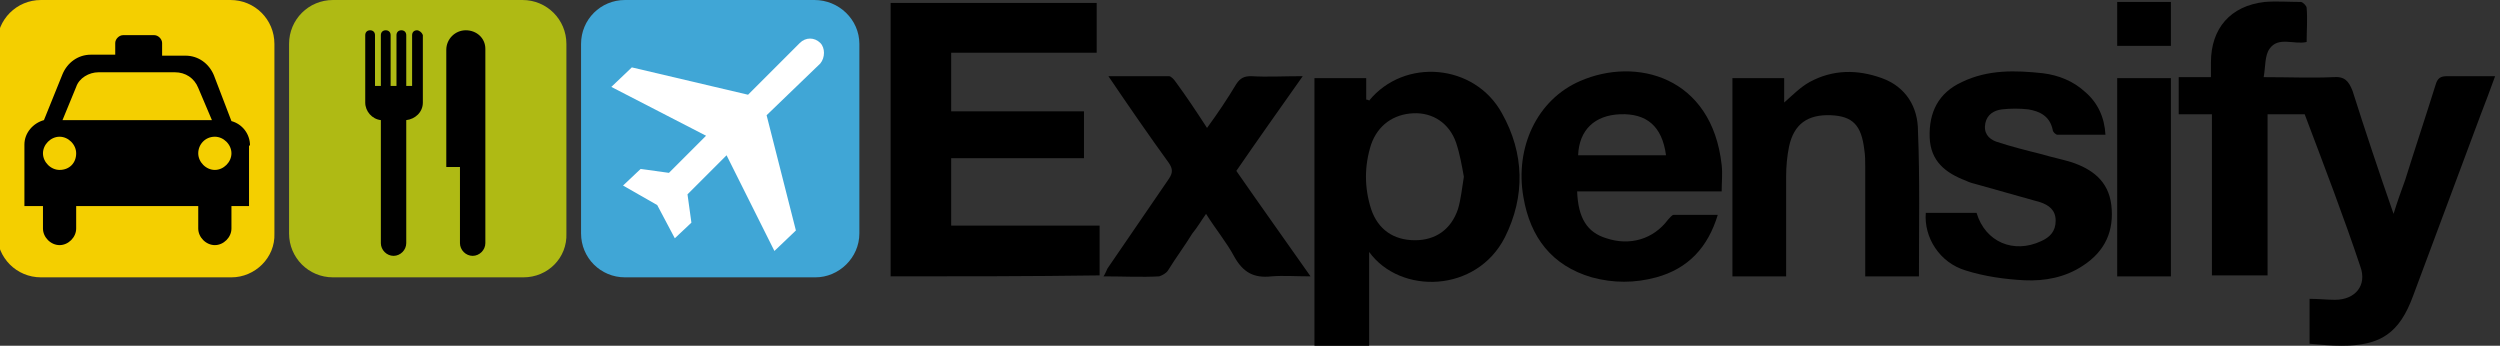
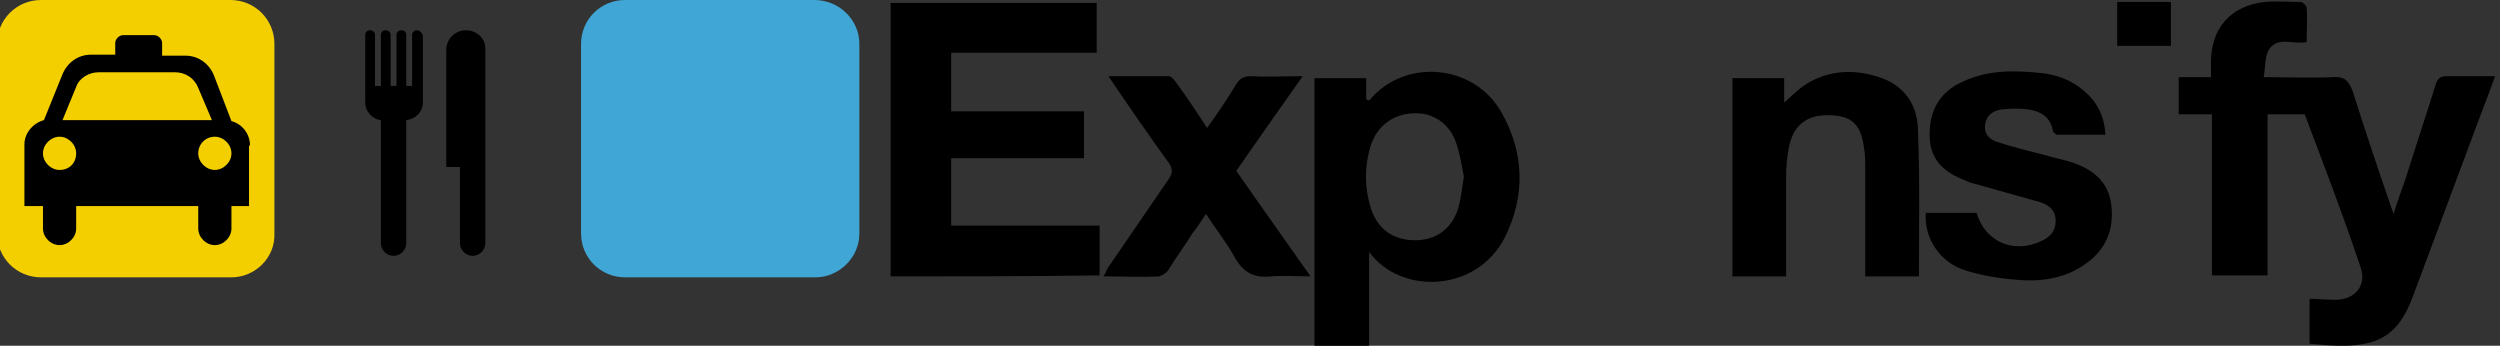
<svg xmlns="http://www.w3.org/2000/svg" id="Layer_1" x="0px" y="0px" viewBox="0 0 256 35.4" style="enable-background:new 0 0 256 35.4;" xml:space="preserve">
  <rect x="0" y="0" width="256" height="35.4" fill="#333333" stroke="none" />
  <style type="text/css">	.st0{fill:#40A6D6;}	.st1{fill:#F4CF00;}	.st2{fill:#AFBA14;}	.st3{fill:#FFFFFF;}</style>
  <g>
    <path d="M232.2,11.7c0,5.5,0,11,0,16.5c-1.9,0-3.7,0-5.7,0c0-5.4,0-10.9,0-16.5c-1.2,0-2.2,0-3.4,0c0-1.3,0-2.4,0-3.8  c1.1,0,2.1,0,3.3,0c0-0.6,0-1,0-1.5c0-3.5,2-5.8,5.5-6.2c1.2-0.1,2.5,0,3.7,0c0.2,0,0.6,0.4,0.6,0.6c0.1,1.2,0,2.3,0,3.5  c-1.3,0.3-2.9-0.6-3.8,0.7c-0.5,0.7-0.4,1.8-0.6,2.9c2.6,0,4.9,0.1,7.1,0c1.2-0.1,1.6,0.4,2,1.4c1.3,4.1,2.7,8.3,4.2,12.6  c0.4-1.3,0.8-2.4,1.2-3.5c1-3.2,2.1-6.5,3.1-9.7c0.2-0.7,0.5-0.9,1.2-0.9c1.6,0,3.2,0,4.9,0c-0.5,1.4-1,2.7-1.5,4  c-2.3,6.2-4.6,12.3-6.9,18.5c-1.4,3.8-3.3,5.1-7.3,5.1c-1.1,0-2.2-0.1-3.3-0.2c0-1.6,0-3,0-4.6c0.9,0,1.8,0.1,2.6,0.1  c2.1,0,3.3-1.5,2.6-3.4C240,22.2,238,17,236,11.7C234.7,11.7,233.5,11.7,232.2,11.7z" />
    <path d="M91.2,28.3c0-9.4,0-18.6,0-28c7.1,0,14.1,0,21.1,0c0,1.7,0,3.3,0,5.1c-4.9,0-9.9,0-14.9,0c0,2.1,0,4,0,6c4.5,0,9,0,13.6,0  c0,1.7,0,3.2,0,4.8c-4.6,0-9.1,0-13.6,0c0,2.3,0,4.5,0,6.9c5.1,0,10.1,0,15.2,0c0,1.8,0,3.4,0,5.1C105.5,28.3,98.4,28.3,91.2,28.3z  " />
    <path d="M140.2,25.8c0,3.4,0,6.5,0,9.6c-1.9,0-3.7,0-5.6,0c0-9.1,0-18.2,0-27.4c1.7,0,3.4,0,5.3,0c0,0.7,0,1.5,0,2.2  c0.2,0,0.3,0.1,0.3,0.1c3.6-4.4,10.8-3.8,13.6,1.3c2.3,4.1,2.4,8.5,0.3,12.7C151.2,30,143.4,30.2,140.2,25.8z M149.9,18.1  c-0.2-1.1-0.4-2.3-0.8-3.5c-0.7-2-2.4-3.1-4.4-3c-2,0.1-3.6,1.2-4.3,3.2c-0.7,2.2-0.7,4.4,0,6.6c0.7,2.1,2.3,3.2,4.5,3.2  c2.1,0,3.7-1.1,4.4-3.2C149.6,20.4,149.7,19.3,149.9,18.1z" />
-     <path d="M176.3,19.6c-5,0-9.9,0-14.8,0c0.1,2.7,1,4.2,3,4.8c2.4,0.8,4.8,0.1,6.3-1.9c0.2-0.2,0.4-0.5,0.6-0.5c1.5,0,2.9,0,4.5,0  c-1,3.3-3,5.5-6.3,6.4c-2.2,0.6-4.4,0.6-6.6,0c-4.1-1.2-6.3-4.1-7-8.2c-0.9-5.1,1.4-10,5.8-11.9c5.7-2.5,13.5-0.5,14.5,8.6  C176.4,17.8,176.3,18.6,176.3,19.6z M161.6,15.9c3,0,6,0,9,0c-0.4-3-2-4.3-4.7-4.2C163.3,11.8,161.7,13.3,161.6,15.9z" />
    <path d="M196.5,28.3c-1.8,0-3.6,0-5.5,0c0-0.4,0-0.8,0-1.2c0-3.3,0-6.7,0-10c0-0.6,0-1.2-0.1-1.8c-0.3-2.5-1.2-3.4-3.4-3.5  c-2.4-0.1-3.8,0.9-4.3,3.2c-0.2,1-0.3,2-0.3,3.1c0,3.4,0,6.7,0,10.2c-1.9,0-3.7,0-5.5,0c0-6.7,0-13.5,0-20.3c1.7,0,3.5,0,5.3,0  c0,0.9,0,1.7,0,2.5c0.9-0.8,1.7-1.6,2.6-2.1c2.4-1.3,4.9-1.3,7.4-0.4c2.5,0.9,3.7,3,3.7,5.4C196.6,18.3,196.5,23.3,196.5,28.3z" />
    <path d="M197.2,21.8c1.7,0,3.4,0,5.2,0c0.9,3,3.8,4.2,6.6,2.9c0.9-0.4,1.5-1,1.5-2.1c0-1.1-0.7-1.6-1.6-1.9  c-2.1-0.6-4.3-1.2-6.4-1.8c-0.4-0.1-0.8-0.2-1.2-0.4c-2.1-0.8-3.6-2-3.7-4.4c-0.1-2.6,0.9-4.6,3.3-5.7c2.7-1.3,5.5-1.2,8.3-0.9  c1.6,0.2,3.1,0.8,4.3,1.9c1.3,1.1,2,2.6,2.1,4.4c-1.6,0-3.3,0-4.9,0c-0.2,0-0.5-0.3-0.5-0.5c-0.3-1.4-1.3-1.9-2.5-2.1  c-0.9-0.1-1.8-0.1-2.7,0c-0.8,0.1-1.5,0.5-1.7,1.4c-0.2,1,0.3,1.6,1.1,1.9c1.5,0.5,3.1,0.9,4.7,1.3c1,0.3,2,0.5,3,0.8  c2.1,0.7,3.8,1.9,4.1,4.4c0.3,2.6-0.6,4.7-2.9,6.2c-1.8,1.2-3.9,1.6-6,1.5c-2-0.1-4.1-0.4-6-1C198.6,26.9,197,24.3,197.2,21.8z" />
    <path d="M126.6,17.5c2.5,3.6,5,7.1,7.6,10.8c-1.5,0-2.8-0.1-4,0c-1.8,0.2-2.9-0.4-3.8-2c-0.8-1.5-1.9-2.8-2.9-4.4  c-0.5,0.7-0.9,1.4-1.4,2c-0.8,1.3-1.7,2.5-2.5,3.8c-0.2,0.3-0.6,0.5-0.9,0.6c-1.8,0.1-3.7,0-5.7,0c0.2-0.3,0.3-0.6,0.4-0.8  c2.1-3.1,4.2-6.1,6.3-9.2c0.4-0.6,0.4-1,0-1.6c-2.1-2.9-4.1-5.8-6.2-8.9c2.2,0,4.2,0,6.2,0c0.2,0,0.5,0.3,0.7,0.6  c1.1,1.5,2.1,3,3.2,4.7c1.1-1.5,2.1-3,3-4.5c0.4-0.6,0.8-0.8,1.5-0.8c1.7,0.1,3.3,0,5.3,0C131,11.2,128.8,14.3,126.6,17.5z" />
-     <path d="M216.8,8c1.8,0,3.6,0,5.5,0c0,6.7,0,13.5,0,20.3c-1.8,0-3.6,0-5.5,0C216.8,21.5,216.8,14.8,216.8,8z" />
    <path d="M222.3,4.7c-1.9,0-3.7,0-5.5,0c0-1.5,0-3,0-4.5c1.8,0,3.7,0,5.5,0C222.3,1.7,222.3,3.2,222.3,4.7z" />
  </g>
  <path class="st0" d="M83.5,28.4H64c-2.5,0-4.5-2-4.5-4.5V4.5C59.5,2,61.5,0,64,0l19.4,0C85.9,0,88,2,88,4.5v19.4 C88,26.4,85.9,28.4,83.5,28.4z" />
  <path class="st1" d="M23.7,28.4H4.2c-2.5,0-4.5-2-4.5-4.5V4.5C-0.3,2,1.7,0,4.2,0l19.4,0c2.5,0,4.5,2,4.5,4.5v19.4 C28.2,26.4,26.1,28.4,23.7,28.4z" />
-   <path class="st2" d="M53.6,28.4H34.1c-2.5,0-4.5-2-4.5-4.5V4.5c0-2.5,2-4.5,4.5-4.5l19.4,0c2.5,0,4.5,2,4.5,4.5v19.4 C58.1,26.4,56.1,28.4,53.6,28.4z" />
  <g>
    <path d="M47.7,3.1c-1.1,0-2,0.9-2,2v12h1.4v7.8c0,0.7,0.6,1.3,1.3,1.3h0c0.7,0,1.3-0.6,1.3-1.3v-7.8v-0.6V5  C49.7,3.9,48.8,3.1,47.7,3.1z" />
    <path d="M42.7,3.1c-0.3,0-0.5,0.2-0.5,0.5v5.2h-0.6V3.6c0-0.3-0.2-0.5-0.5-0.5c-0.3,0-0.5,0.2-0.5,0.5v5.2h-0.6V3.6  c0-0.3-0.2-0.5-0.5-0.5c-0.3,0-0.5,0.2-0.5,0.5v5.2h-0.6V3.6c0-0.3-0.2-0.5-0.5-0.5c-0.3,0-0.5,0.2-0.5,0.5v5.2v0.4v1.3  c0,0.9,0.7,1.7,1.6,1.8v12.6c0,0.7,0.6,1.3,1.3,1.3c0.7,0,1.3-0.6,1.3-1.3V12.3c0.9-0.1,1.7-0.8,1.7-1.8V9.1V8.7V3.6  C43.2,3.3,42.9,3.1,42.7,3.1z" />
  </g>
-   <path class="st3" d="M84,4.4c-0.6-0.6-1.5-0.6-2.1,0l-5.3,5.3L64.7,6.9l-2.1,2l9.7,5l-3.8,3.8l-2.9-0.4L63.8,19l3.5,2l1.8,3.4 l1.7-1.6l-0.4-2.9l4-4l4.9,9.8l2.2-2.1l-3-11.8L84,6.5C84.5,5.9,84.5,4.9,84,4.4z" />
  <path d="M25.6,14.9c0-1.2-0.8-2.2-1.9-2.5l-1.8-4.7c-0.5-1.2-1.6-2-2.9-2h-2.4V4.4c0-0.4-0.4-0.8-0.8-0.8h-3.2 c-0.4,0-0.8,0.4-0.8,0.8v1.2H9.3c-1.3,0-2.4,0.8-2.9,2l-1.9,4.7c-1.1,0.3-2,1.3-2,2.5v6.3h1.9v2.3c0,0.9,0.8,1.7,1.7,1.7 s1.7-0.8,1.7-1.7v-2.3h12.5v2.3c0,0.9,0.8,1.7,1.7,1.7c0.9,0,1.7-0.8,1.7-1.7v-2.3h1.8V14.9z M7.8,8.9C8.1,8,9.1,7.4,10.1,7.4h7.8 c1.1,0,2,0.6,2.4,1.6l1.4,3.3H6.4L7.8,8.9z M6.1,17.4c-0.9,0-1.7-0.8-1.7-1.7c0-0.9,0.8-1.7,1.7-1.7c0.9,0,1.7,0.8,1.7,1.7 C7.8,16.7,7.1,17.4,6.1,17.4z M22,14c0.9,0,1.7,0.8,1.7,1.7c0,0.9-0.8,1.7-1.7,1.7c-0.9,0-1.7-0.8-1.7-1.7C20.3,14.8,21,14,22,14z" />
</svg>